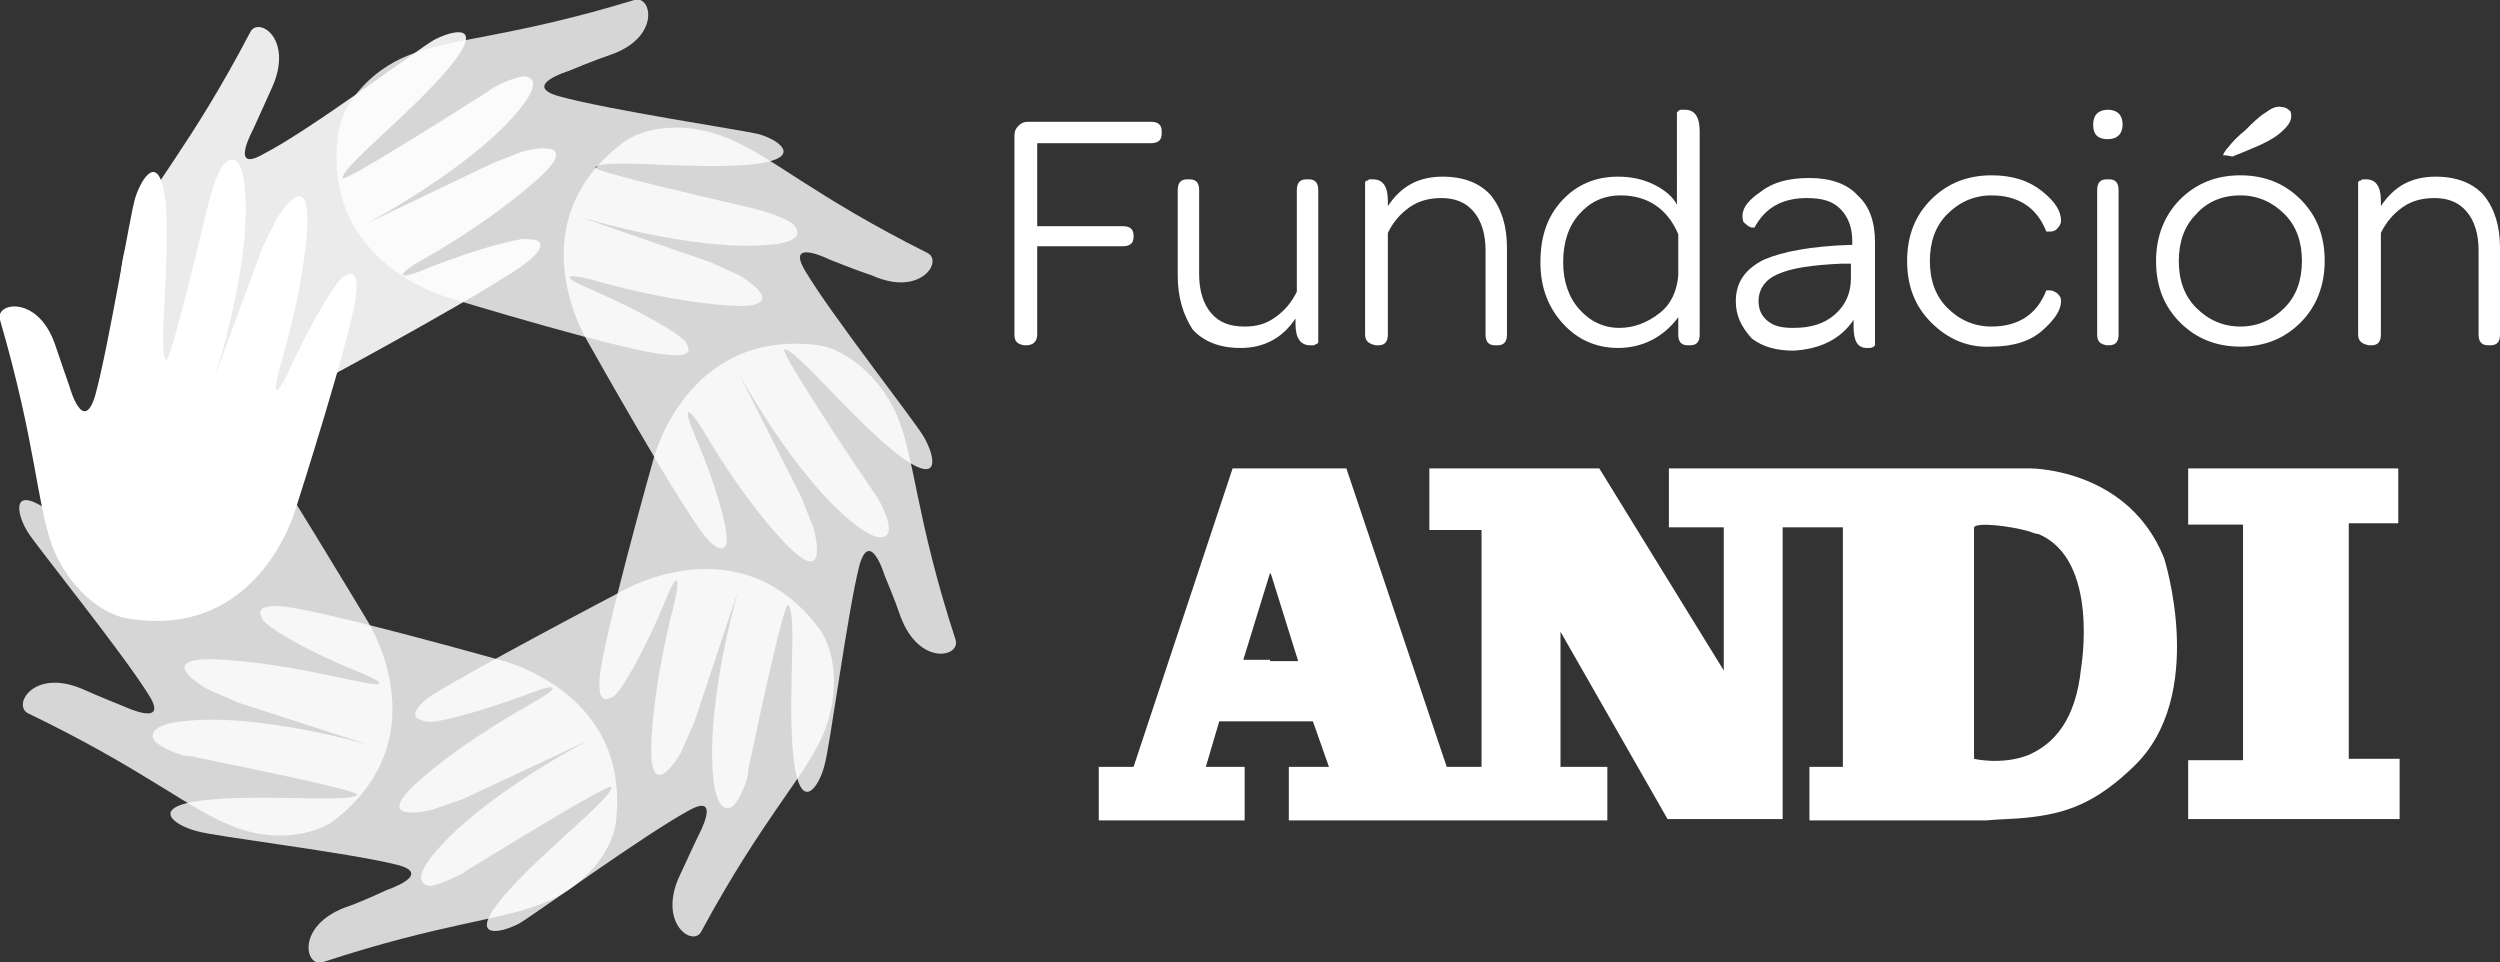
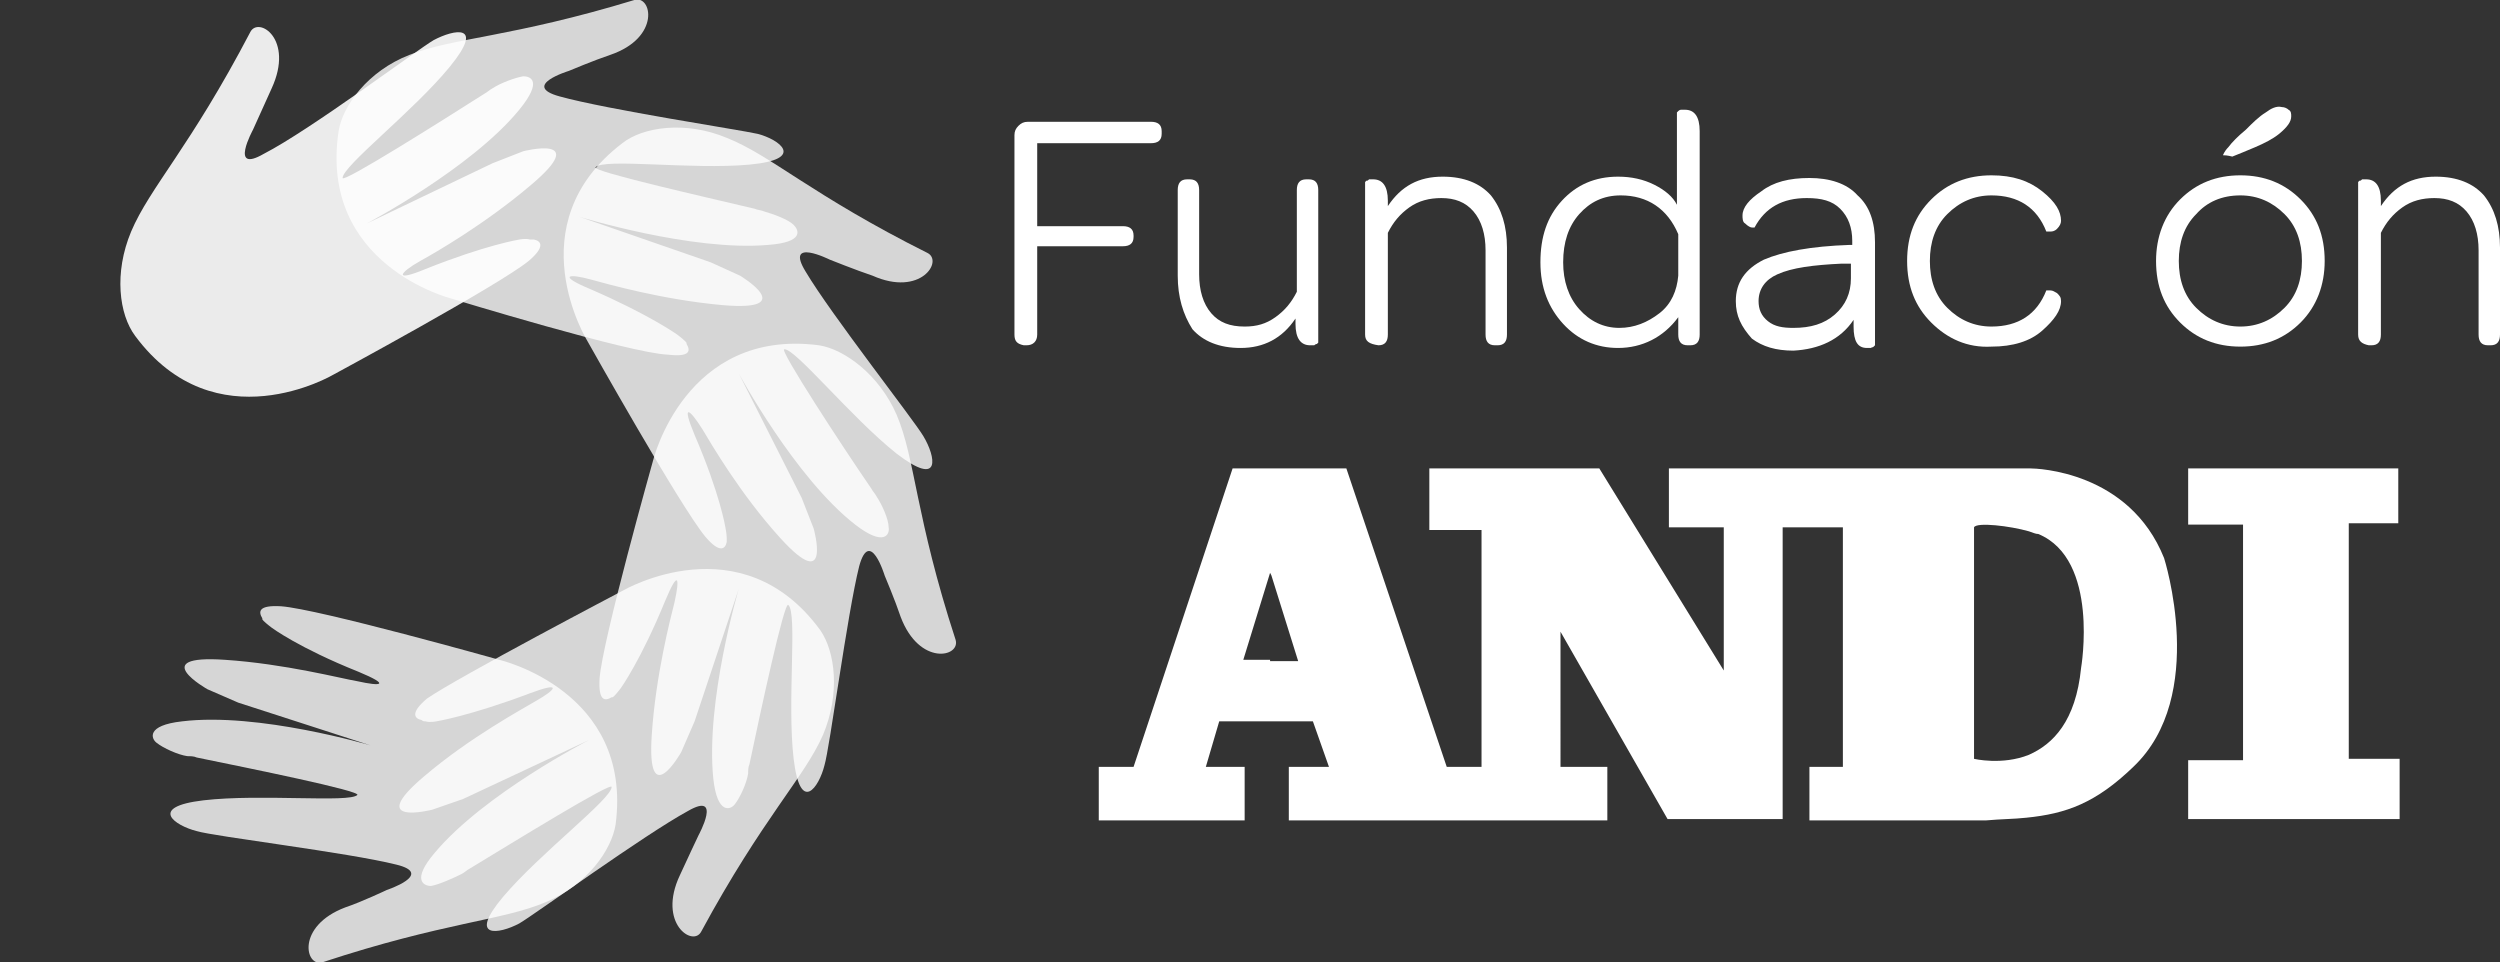
<svg xmlns="http://www.w3.org/2000/svg" version="1.1" id="Capa_1" x="0px" y="0px" viewBox="0 0 186.8 71.9" style="enable-background:new 0 0 186.8 71.9;" xml:space="preserve">
  <rect x="0" y="0" width="186.8" height="71.9" fill="#333333" stroke="none" />
  <style type="text/css">
	.st0{fill:#FFFFFF;}
	.st1{opacity:0.8;fill:#FFFFFF;}
	.st2{opacity:0.9;fill:#FFFFFF;}
	.st3{fill-rule:evenodd;clip-rule:evenodd;fill:#FFFFFF;}
</style>
  <g>
    <g>
-       <path class="st0" d="M22.1,38c0,0-2.7,9.9-12.6,8.2c-1.9-0.3-4.4-2.3-5.6-5.4C2.7,37.4,2.7,33.2,0,23.9c-0.4-1.3,2.8-1.9,4.1,1.8    c0.4,1.2,1.1,3.2,1.1,3.2s1,3.6,1.9,0.7c1-3.6,2.6-13.5,3-14.8c0.5-1.6,1.9-3.7,2.3,0.6c0.3,4.3-0.6,10.9,0,11.5    c0.3,0.3,2.3-8.1,3.2-11.8c0.1-0.2,0.1-0.5,0.2-0.7c0.2-0.7,0.6-1.8,1-2.2c0.4-0.4,1.3-0.8,1.5,2c0.5,5.7-2.3,14.1-2.3,14.1    l3.6-9.8l1.1-2.2c0,0,2.7-4.5,2.2,1.4c-0.4,4.5-1.7,8.7-2,9.8c-0.5,1.8-0.4,2.5,0.7,0.2c2-4.4,3.5-6.4,3.5-6.4    c0,0,0.3-0.4,0.5-0.6c0.1,0,0.1-0.1,0.2-0.1c0.5-0.3,1-0.2,0.8,1.4C26.4,24.6,22.1,38,22.1,38z" />
-       <path class="st1" d="M27.4,46.3c0,0,5.6,8.6-2.3,14.9c-1.5,1.2-4.7,1.8-7.8,0.5c-3.3-1.3-6.5-4.2-15.2-8.4    c-1.2-0.6,0.4-3.4,4.1-1.8c1.1,0.5,3.1,1.3,3.1,1.3s3.4,1.6,1.8-0.9c-2-3.2-8.3-11-9-12.1c-0.9-1.4-1.4-3.9,2-1.3    c3.4,2.6,7.7,7.8,8.6,7.7c0.4,0-4.5-7.1-6.6-10.3c-0.1-0.2-0.3-0.4-0.4-0.6c-0.4-0.6-0.9-1.7-1-2.3c-0.1-0.5,0.3-1.5,2.5,0.2    c4.5,3.5,8.9,11.1,8.9,11.1l-4.9-9.2l-0.9-2.3c0,0-1.5-5,2.5-0.7c3,3.3,5.3,7,6,8c1,1.6,1.6,1.9,0.6-0.4c-1.9-4.4-2.4-6.9-2.4-6.9    c0,0-0.1-0.5-0.1-0.8c0-0.1,0-0.2,0-0.3c0.1-0.5,0.5-0.9,1.6,0.3C20.2,34.3,27.4,46.3,27.4,46.3z" />
      <path class="st1" d="M37.3,49.3c0,0,10,2.3,8.7,12.3c-0.3,1.9-2.1,4.5-5.2,5.8c-3.3,1.4-7.6,1.5-16.7,4.5c-1.3,0.4-2-2.7,1.7-4.1    c1.2-0.4,3.1-1.3,3.1-1.3s3.6-1.2,0.7-1.9c-3.6-0.9-13.6-2.1-14.9-2.5c-1.6-0.4-3.7-1.8,0.5-2.3c4.3-0.5,10.9,0.2,11.5-0.4    c0.3-0.3-8.1-2-12-2.8c-0.2-0.1-0.5-0.1-0.7-0.1c-0.7-0.1-1.8-0.6-2.3-1c-0.4-0.3-0.8-1.3,1.9-1.6c5.7-0.7,14.1,1.8,14.1,1.8    l-9.9-3.2l-2.3-1c0,0-4.6-2.6,1.3-2.2c4.5,0.3,8.7,1.4,9.9,1.6c1.8,0.4,2.5,0.3,0.1-0.7c-4.5-1.8-6.5-3.3-6.5-3.3    c0,0-0.4-0.3-0.6-0.5c-0.1-0.1-0.1-0.1-0.1-0.2c-0.3-0.5-0.3-1,1.4-0.9C23.8,45.5,37.3,49.3,37.3,49.3z" />
      <path class="st1" d="M46.6,44.1c0,0,8.8-5.1,14.7,3c1.1,1.6,1.5,4.7,0.2,7.8c-1.4,3.2-4.5,6.2-9.1,14.7c-0.6,1.2-3.3-0.6-1.6-4.2    c0.5-1.1,1.4-3,1.4-3s1.8-3.3-0.8-1.8C48.1,62.4,40,68.3,38.8,69c-1.5,0.8-3.9,1.2-1.2-2c2.8-3.3,8.1-7.3,8.1-8.2    c0-0.4-7.3,4.1-10.6,6.1c-0.2,0.1-0.4,0.3-0.6,0.4c-0.6,0.3-1.7,0.8-2.3,0.9c-0.5,0-1.5-0.4,0.3-2.5c3.7-4.4,11.5-8.4,11.5-8.4    l-9.4,4.4l-2.3,0.8c0,0-5.1,1.3-0.6-2.5c3.4-2.9,7.3-5,8.3-5.6c1.6-0.9,2-1.5-0.4-0.6c-4.5,1.7-7,2.1-7,2.1c0,0-0.5,0.1-0.8,0    c-0.1,0-0.2,0-0.3-0.1c-0.5-0.1-0.9-0.5,0.4-1.6C34.2,50.6,46.6,44.1,46.6,44.1z" />
      <path class="st1" d="M48.8,34.4c0,0,2.4-9.9,12.4-8.6c1.9,0.3,4.5,2.2,5.8,5.2c1.4,3.3,1.4,7.6,4.4,16.8c0.4,1.3-2.7,2-4.1-1.7    c-0.4-1.2-1.2-3.1-1.2-3.1s-1.1-3.6-1.9-0.7c-0.9,3.6-2.2,13.6-2.6,14.9c-0.4,1.6-1.8,3.7-2.3-0.5c-0.5-4.3,0.3-10.9-0.4-11.5    c-0.3-0.3-2.1,8.1-2.9,11.9c-0.1,0.2-0.1,0.5-0.1,0.7c-0.1,0.7-0.6,1.8-1,2.3c-0.3,0.4-1.3,0.8-1.6-1.9C52.7,52.4,55.2,44,55.2,44    l-3.3,9.9l-1,2.3c0,0-2.6,4.6-2.2-1.3c0.3-4.5,1.4-8.7,1.7-9.9c0.4-1.8,0.3-2.5-0.7-0.1c-1.8,4.4-3.3,6.5-3.3,6.5    c0,0-0.3,0.4-0.5,0.6c-0.1,0.1-0.1,0.1-0.2,0.1c-0.5,0.3-1,0.3-0.9-1.4C45,47.9,48.8,34.4,48.8,34.4z" />
      <path class="st1" d="M43.9,25.5c0,0-5.4-8.7,2.6-14.8c1.5-1.2,4.7-1.7,7.8-0.4c3.3,1.3,6.4,4.3,15,8.6c1.2,0.6-0.5,3.3-4.1,1.7    C64,20.2,62,19.4,62,19.4s-3.4-1.7-1.8,0.9c1.9,3.2,8.1,11.1,8.8,12.3c0.9,1.5,1.4,3.9-2,1.3c-3.4-2.7-7.6-7.9-8.4-7.8    c-0.4,0,4.3,7.2,6.5,10.4c0.1,0.2,0.3,0.4,0.4,0.6c0.4,0.6,0.9,1.7,0.9,2.3c0.1,0.5-0.3,1.5-2.5-0.2c-4.5-3.5-8.7-11.3-8.7-11.3    l4.7,9.3l0.9,2.3c0,0,1.4,5-2.5,0.7c-3-3.3-5.2-7.1-5.8-8.1c-1-1.6-1.6-2-0.6,0.4c1.9,4.4,2.3,6.9,2.3,6.9s0.1,0.5,0.1,0.8    c0,0.1,0,0.2,0,0.3c-0.1,0.5-0.5,0.9-1.6-0.4C50.8,37.8,43.9,25.5,43.9,25.5z" />
      <path class="st1" d="M33.7,22.3c0,0-9.9-2.5-8.4-12.5c0.3-1.9,2.2-4.5,5.3-5.7c3.3-1.3,7.6-1.3,16.8-4.1c1.3-0.4,2,2.8-1.8,4.1    c-1.2,0.4-3.1,1.2-3.1,1.2s-3.6,1.1-0.7,1.9c3.6,1,13.5,2.5,14.8,2.8c1.6,0.4,3.7,1.9-0.6,2.3c-4.3,0.4-10.9-0.5-11.5,0.2    c-0.3,0.3,8.1,2.2,11.9,3.1c0.2,0.1,0.5,0.1,0.7,0.2c0.7,0.2,1.8,0.6,2.2,1c0.4,0.4,0.8,1.3-1.9,1.5c-5.7,0.5-14.1-2.1-14.1-2.1    l9.8,3.4l2.2,1c0,0,4.5,2.7-1.3,2.2c-4.5-0.4-8.7-1.6-9.8-1.9c-1.8-0.5-2.5-0.3-0.1,0.7c4.4,1.9,6.5,3.4,6.5,3.4s0.4,0.3,0.6,0.5    c0.1,0.1,0.1,0.1,0.1,0.2c0.3,0.5,0.3,1-1.4,0.8C47.1,26.4,33.7,22.3,33.7,22.3z" />
      <path class="st2" d="M24.9,28c0,0-8.8,5.2-14.8-2.9c-1.2-1.6-1.6-4.7-0.3-7.8c1.4-3.3,4.4-6.3,8.9-14.9c0.6-1.2,3.3,0.5,1.6,4.2    c-0.5,1.1-1.4,3.1-1.4,3.1s-1.8,3.3,0.8,1.8C23.2,9.7,31.2,3.7,32.4,3c1.5-0.8,3.9-1.3,1.2,2c-2.7,3.3-8,7.4-8,8.3    c0,0.4,7.3-4.2,10.6-6.3c0.2-0.1,0.4-0.3,0.6-0.4c0.6-0.4,1.7-0.8,2.3-0.9c0.5,0,1.5,0.3-0.3,2.5c-3.6,4.4-11.4,8.5-11.4,8.5    l9.4-4.5l2.3-0.9c0,0,5.1-1.3,0.6,2.5c-3.4,2.9-7.2,5.1-8.3,5.7c-1.6,0.9-2,1.6,0.4,0.6c4.5-1.8,7-2.2,7-2.2c0,0,0.5-0.1,0.8,0    c0.1,0,0.2,0,0.3,0c0.5,0.1,0.9,0.5-0.4,1.6C37.3,21.3,24.9,28,24.9,28z" />
    </g>
    <g>
      <path class="st3" d="M151.7,35L151.7,35h-27v4.4h4.1v10.7L119.5,35h-12.7v4.6h3.9v17.7h-2.6L100.6,35h-5.7h-2.8l-7.4,22.3h-2.6v4    l10.9,0v-4h-2.9l1-3.4h3.8h3.2l1.2,3.4h-3v4h23.8v-4h-3.5V47.2l8,14h8.6V39.4h4.5v17.9h-2.5l0,4h13.2c1.1-0.1,2.1-0.1,3-0.2    c3-0.3,5.2-1.1,8-3.8c5.6-5.3,2.3-15.6,2.3-15.6C159.1,35.2,152.2,35,151.7,35 M94.9,49.3h-2l2-6.5l0.1,0.2l2,6.4H94.9z     M155.5,49.9c-0.4,4-2.1,5.7-3.9,6.5c-2,0.8-4.1,0.3-4.1,0.3V39.4c0.2-0.4,2.7-0.1,4.1,0.3c0.3,0.1,0.5,0.2,0.7,0.2    C156.9,41.8,155.5,49.9,155.5,49.9" />
      <path class="st3" d="M175.5,56.7V39.1c0,0,3.7,0,3.7,0V35h-15.7v4.2l4.1,0v17.6c0,0-4.1,0-4.1,0v4.4h15.8v-4.5    C179.4,56.7,175.5,56.7,175.5,56.7" />
    </g>
    <g>
      <path class="st0" d="M75.8,25V10.1c0-0.3,0.1-0.5,0.3-0.7c0.2-0.2,0.4-0.3,0.7-0.3H86c0.5,0,0.8,0.2,0.8,0.7V10    c0,0.5-0.3,0.7-0.8,0.7h-8.5v6.2h6.4c0.5,0,0.8,0.2,0.8,0.7v0.1c0,0.5-0.3,0.7-0.8,0.7h-6.4V25c0,0.5-0.3,0.8-0.8,0.8h-0.2    C76,25.7,75.8,25.5,75.8,25z" />
      <path class="st0" d="M88,20.6v-6.4c0-0.5,0.2-0.8,0.7-0.8h0.2c0.5,0,0.7,0.3,0.7,0.8v6.3c0,1.2,0.3,2.2,0.9,2.9    c0.6,0.7,1.4,1,2.5,1c0.9,0,1.6-0.2,2.3-0.7c0.7-0.5,1.2-1.1,1.6-1.9v-7.6c0-0.5,0.2-0.8,0.7-0.8h0.2c0.5,0,0.7,0.3,0.7,0.8v11.4    c0,0,0,0-0.1,0.1c0,0-0.1,0-0.2,0.1c-0.1,0-0.2,0-0.3,0c-0.7,0-1.1-0.5-1.1-1.6v-0.4c-1,1.5-2.4,2.2-4.1,2.2    c-1.6,0-2.8-0.5-3.6-1.4C88.4,23.5,88,22.2,88,20.6z" />
-       <path class="st0" d="M102,25V13.6c0,0,0,0,0.1-0.1c0.1,0,0.1,0,0.2-0.1c0.1,0,0.2,0,0.3,0c0.7,0,1.1,0.5,1.1,1.6v0.4    c1-1.5,2.3-2.2,4.1-2.2c1.6,0,2.8,0.5,3.6,1.4c0.8,1,1.2,2.3,1.2,3.9V25c0,0.5-0.2,0.8-0.7,0.8h-0.2c-0.5,0-0.7-0.3-0.7-0.8v-6.3    c0-1.2-0.3-2.2-0.9-2.9c-0.6-0.7-1.4-1-2.4-1c-0.9,0-1.7,0.2-2.4,0.7c-0.7,0.5-1.2,1.1-1.6,1.9V25c0,0.5-0.2,0.8-0.7,0.8h-0.2    C102.3,25.7,102,25.5,102,25z" />
+       <path class="st0" d="M102,25V13.6c0,0,0,0,0.1-0.1c0.1,0,0.1,0,0.2-0.1c0.1,0,0.2,0,0.3,0c0.7,0,1.1,0.5,1.1,1.6v0.4    c1-1.5,2.3-2.2,4.1-2.2c1.6,0,2.8,0.5,3.6,1.4c0.8,1,1.2,2.3,1.2,3.9V25c0,0.5-0.2,0.8-0.7,0.8h-0.2c-0.5,0-0.7-0.3-0.7-0.8v-6.3    c0-1.2-0.3-2.2-0.9-2.9c-0.6-0.7-1.4-1-2.4-1c-0.9,0-1.7,0.2-2.4,0.7c-0.7,0.5-1.2,1.1-1.6,1.9V25c0,0.5-0.2,0.8-0.7,0.8C102.3,25.7,102,25.5,102,25z" />
      <path class="st0" d="M115.1,19.6c0-1.9,0.5-3.4,1.6-4.6s2.5-1.8,4.2-1.8c1,0,1.9,0.2,2.7,0.6c0.8,0.4,1.4,0.9,1.7,1.5V8.4    c0,0,0,0,0.1-0.1c0,0,0.1-0.1,0.2-0.1c0.1,0,0.2,0,0.3,0c0.7,0,1.1,0.5,1.1,1.6V25c0,0.5-0.2,0.8-0.7,0.8h-0.2    c-0.5,0-0.7-0.3-0.7-0.8v-1.3c-1.1,1.5-2.7,2.3-4.5,2.3c-1.6,0-3-0.6-4.1-1.8C115.7,23,115.1,21.5,115.1,19.6z M116.8,19.6    c0,1.4,0.4,2.6,1.2,3.5c0.8,0.9,1.8,1.4,3,1.4c1.1,0,2.1-0.4,3-1.1c0.9-0.7,1.3-1.7,1.4-2.8v-3.1c-0.8-1.9-2.3-2.9-4.3-2.9    c-1.3,0-2.3,0.5-3.1,1.4C117.2,16.9,116.8,18.1,116.8,19.6z" />
      <path class="st0" d="M129.7,22.5c0-1.4,0.7-2.4,2.1-3.1c1.4-0.6,3.5-1,6.4-1.1h0.2V18c0-1-0.3-1.8-0.9-2.4    c-0.6-0.6-1.4-0.8-2.5-0.8c-1.8,0-3.1,0.7-3.9,2.2c0,0-0.1,0-0.2,0c-0.1,0-0.3-0.1-0.5-0.3c-0.2-0.1-0.2-0.4-0.2-0.6    c0-0.6,0.5-1.2,1.4-1.8c0.9-0.7,2.1-1,3.6-1c1.5,0,2.8,0.4,3.6,1.3c0.9,0.8,1.3,2,1.3,3.5v7.7c0,0,0,0-0.1,0.1s-0.1,0-0.2,0.1    c-0.1,0-0.2,0-0.3,0c-0.7,0-1-0.5-1-1.6v-0.5c-1,1.5-2.6,2.2-4.5,2.3c-1.3,0-2.3-0.3-3.1-0.9C130.1,24.4,129.7,23.6,129.7,22.5z     M131.4,22.5c0,0.6,0.2,1.1,0.7,1.5c0.5,0.4,1.1,0.5,1.9,0.5c1.3,0,2.3-0.3,3.1-1c0.8-0.7,1.2-1.6,1.2-2.7v-1.1l-0.7,0    c-2.1,0.1-3.7,0.3-4.8,0.8C131.9,20.9,131.4,21.6,131.4,22.5z" />
      <path class="st0" d="M144.3,24.1c-1.2-1.2-1.8-2.7-1.8-4.6s0.6-3.4,1.8-4.6c1.2-1.2,2.7-1.8,4.5-1.8c1.6,0,2.8,0.4,3.8,1.2    c1,0.8,1.4,1.5,1.4,2.2c0,0.2-0.1,0.4-0.3,0.6c-0.2,0.2-0.4,0.2-0.5,0.2c-0.2,0-0.3,0-0.3,0c-0.7-1.8-2.1-2.7-4.1-2.7    c-1.3,0-2.4,0.5-3.3,1.4c-0.9,0.9-1.3,2.1-1.3,3.5c0,1.4,0.4,2.6,1.3,3.5c0.9,0.9,2,1.4,3.3,1.4c2,0,3.4-0.9,4.1-2.7    c0,0,0.1,0,0.3,0c0.2,0,0.3,0.1,0.5,0.2c0.2,0.2,0.3,0.3,0.3,0.6c0,0.7-0.5,1.4-1.4,2.2s-2.2,1.2-3.8,1.2    C147,26,145.5,25.3,144.3,24.1z" />
-       <path class="st0" d="M156.4,9.3c0-0.7,0.4-1.1,1.1-1.1c0.7,0,1.1,0.4,1.1,1.1c0,0.7-0.4,1.1-1.1,1.1    C156.8,10.4,156.4,10.1,156.4,9.3z M156.7,25V14.2c0-0.5,0.2-0.8,0.7-0.8h0.2c0.5,0,0.7,0.3,0.7,0.8V25c0,0.5-0.2,0.8-0.7,0.8    h-0.2C156.9,25.7,156.7,25.5,156.7,25z" />
      <path class="st0" d="M161.1,19.5c0-1.8,0.6-3.4,1.8-4.6c1.2-1.2,2.7-1.8,4.5-1.8c1.8,0,3.3,0.6,4.5,1.8c1.2,1.2,1.8,2.7,1.8,4.6    c0,1.8-0.6,3.4-1.8,4.6c-1.2,1.2-2.7,1.8-4.5,1.8c-1.8,0-3.3-0.6-4.5-1.8C161.7,22.9,161.1,21.4,161.1,19.5z M164.1,16    c-0.9,0.9-1.3,2.1-1.3,3.5c0,1.4,0.4,2.6,1.3,3.5c0.9,0.9,2,1.4,3.3,1.4c1.3,0,2.4-0.5,3.3-1.4c0.9-0.9,1.3-2.1,1.3-3.5    c0-1.4-0.4-2.6-1.3-3.5c-0.9-0.9-2-1.4-3.3-1.4C166,14.6,164.9,15.1,164.1,16z M166.1,11.6c0,0,0.1-0.3,0.4-0.6    c0.3-0.4,0.7-0.8,1.3-1.3c0.5-0.5,1-1,1.5-1.3c0.4-0.3,0.8-0.5,1.2-0.4c0.2,0,0.4,0.1,0.5,0.2c0.2,0.1,0.2,0.3,0.2,0.5    c0,0.4-0.3,0.8-0.9,1.3c-0.5,0.4-1.1,0.7-1.8,1c-0.7,0.3-1.2,0.5-1.7,0.7C166.4,11.6,166.2,11.6,166.1,11.6z" />
      <path class="st0" d="M176.2,25V13.6c0,0,0,0,0.1-0.1c0.1,0,0.1,0,0.2-0.1c0.1,0,0.2,0,0.3,0c0.7,0,1.1,0.5,1.1,1.6v0.4    c1-1.5,2.3-2.2,4.1-2.2c1.6,0,2.8,0.5,3.6,1.4c0.8,1,1.2,2.3,1.2,3.9V25c0,0.5-0.2,0.8-0.7,0.8h-0.2c-0.5,0-0.7-0.3-0.7-0.8v-6.3    c0-1.2-0.3-2.2-0.9-2.9c-0.6-0.7-1.4-1-2.4-1c-0.9,0-1.7,0.2-2.4,0.7c-0.7,0.5-1.2,1.1-1.6,1.9V25c0,0.5-0.2,0.8-0.7,0.8H177    C176.5,25.7,176.2,25.5,176.2,25z" />
    </g>
  </g>
</svg>